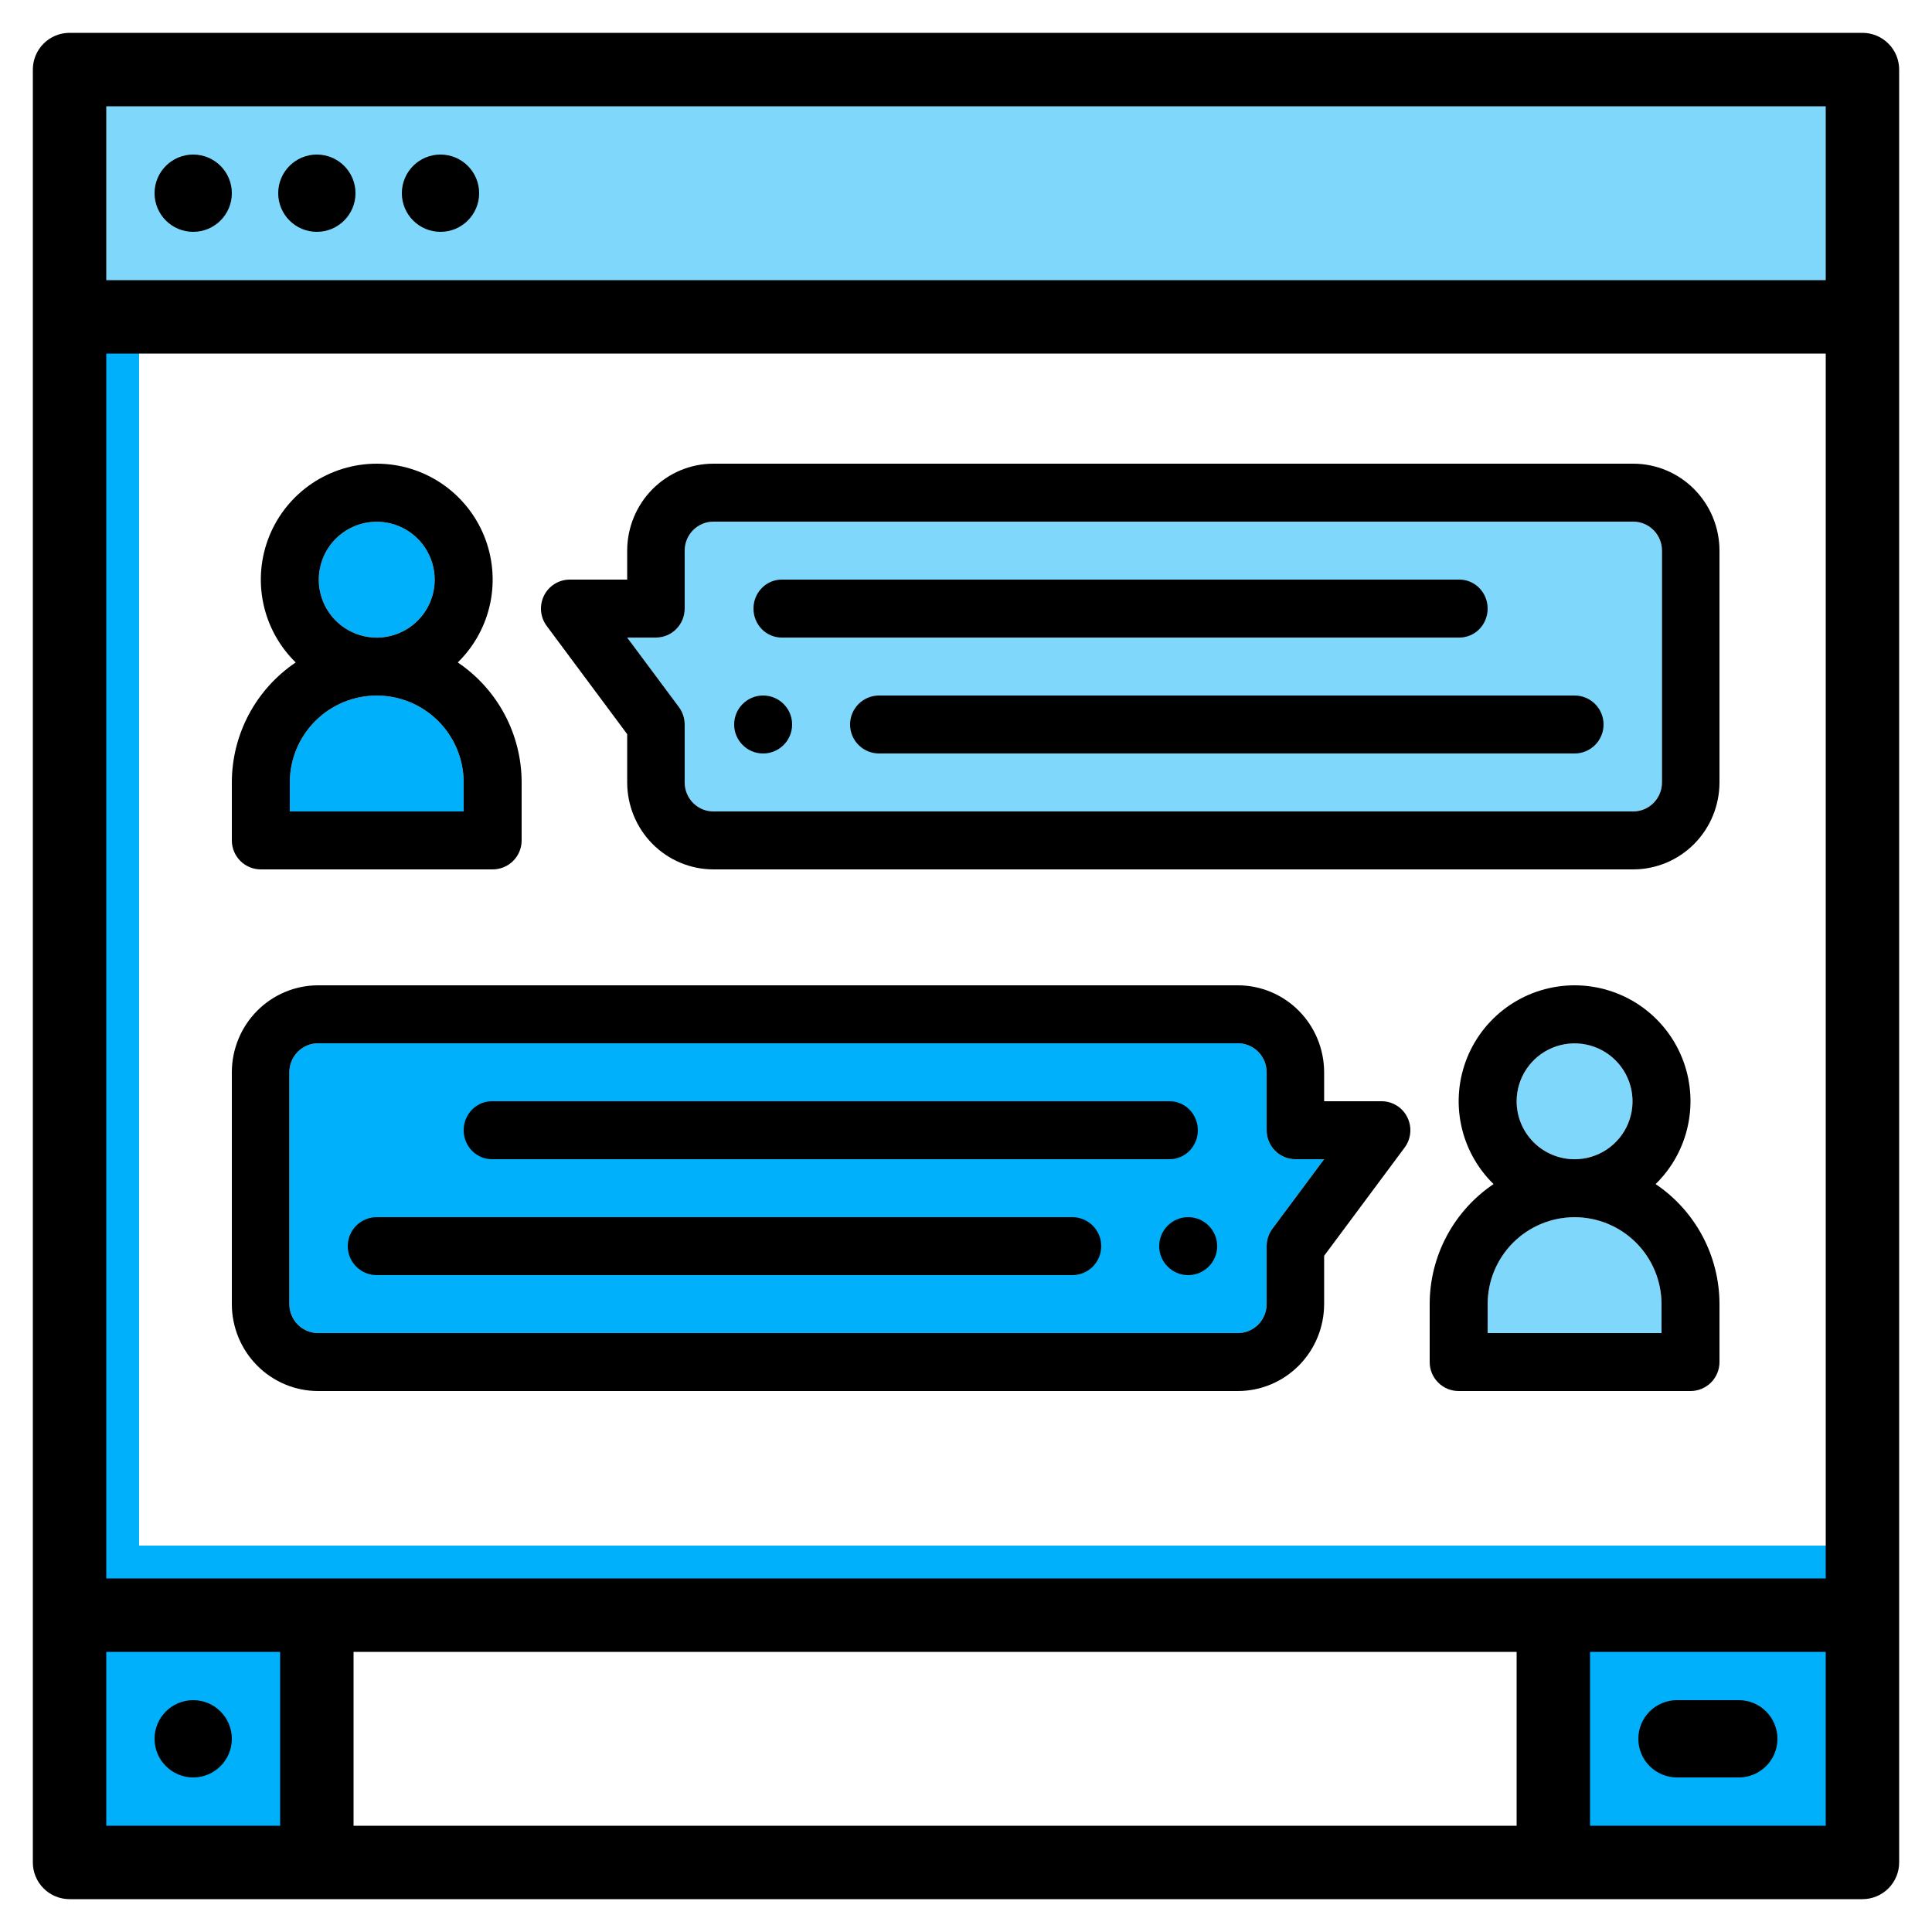
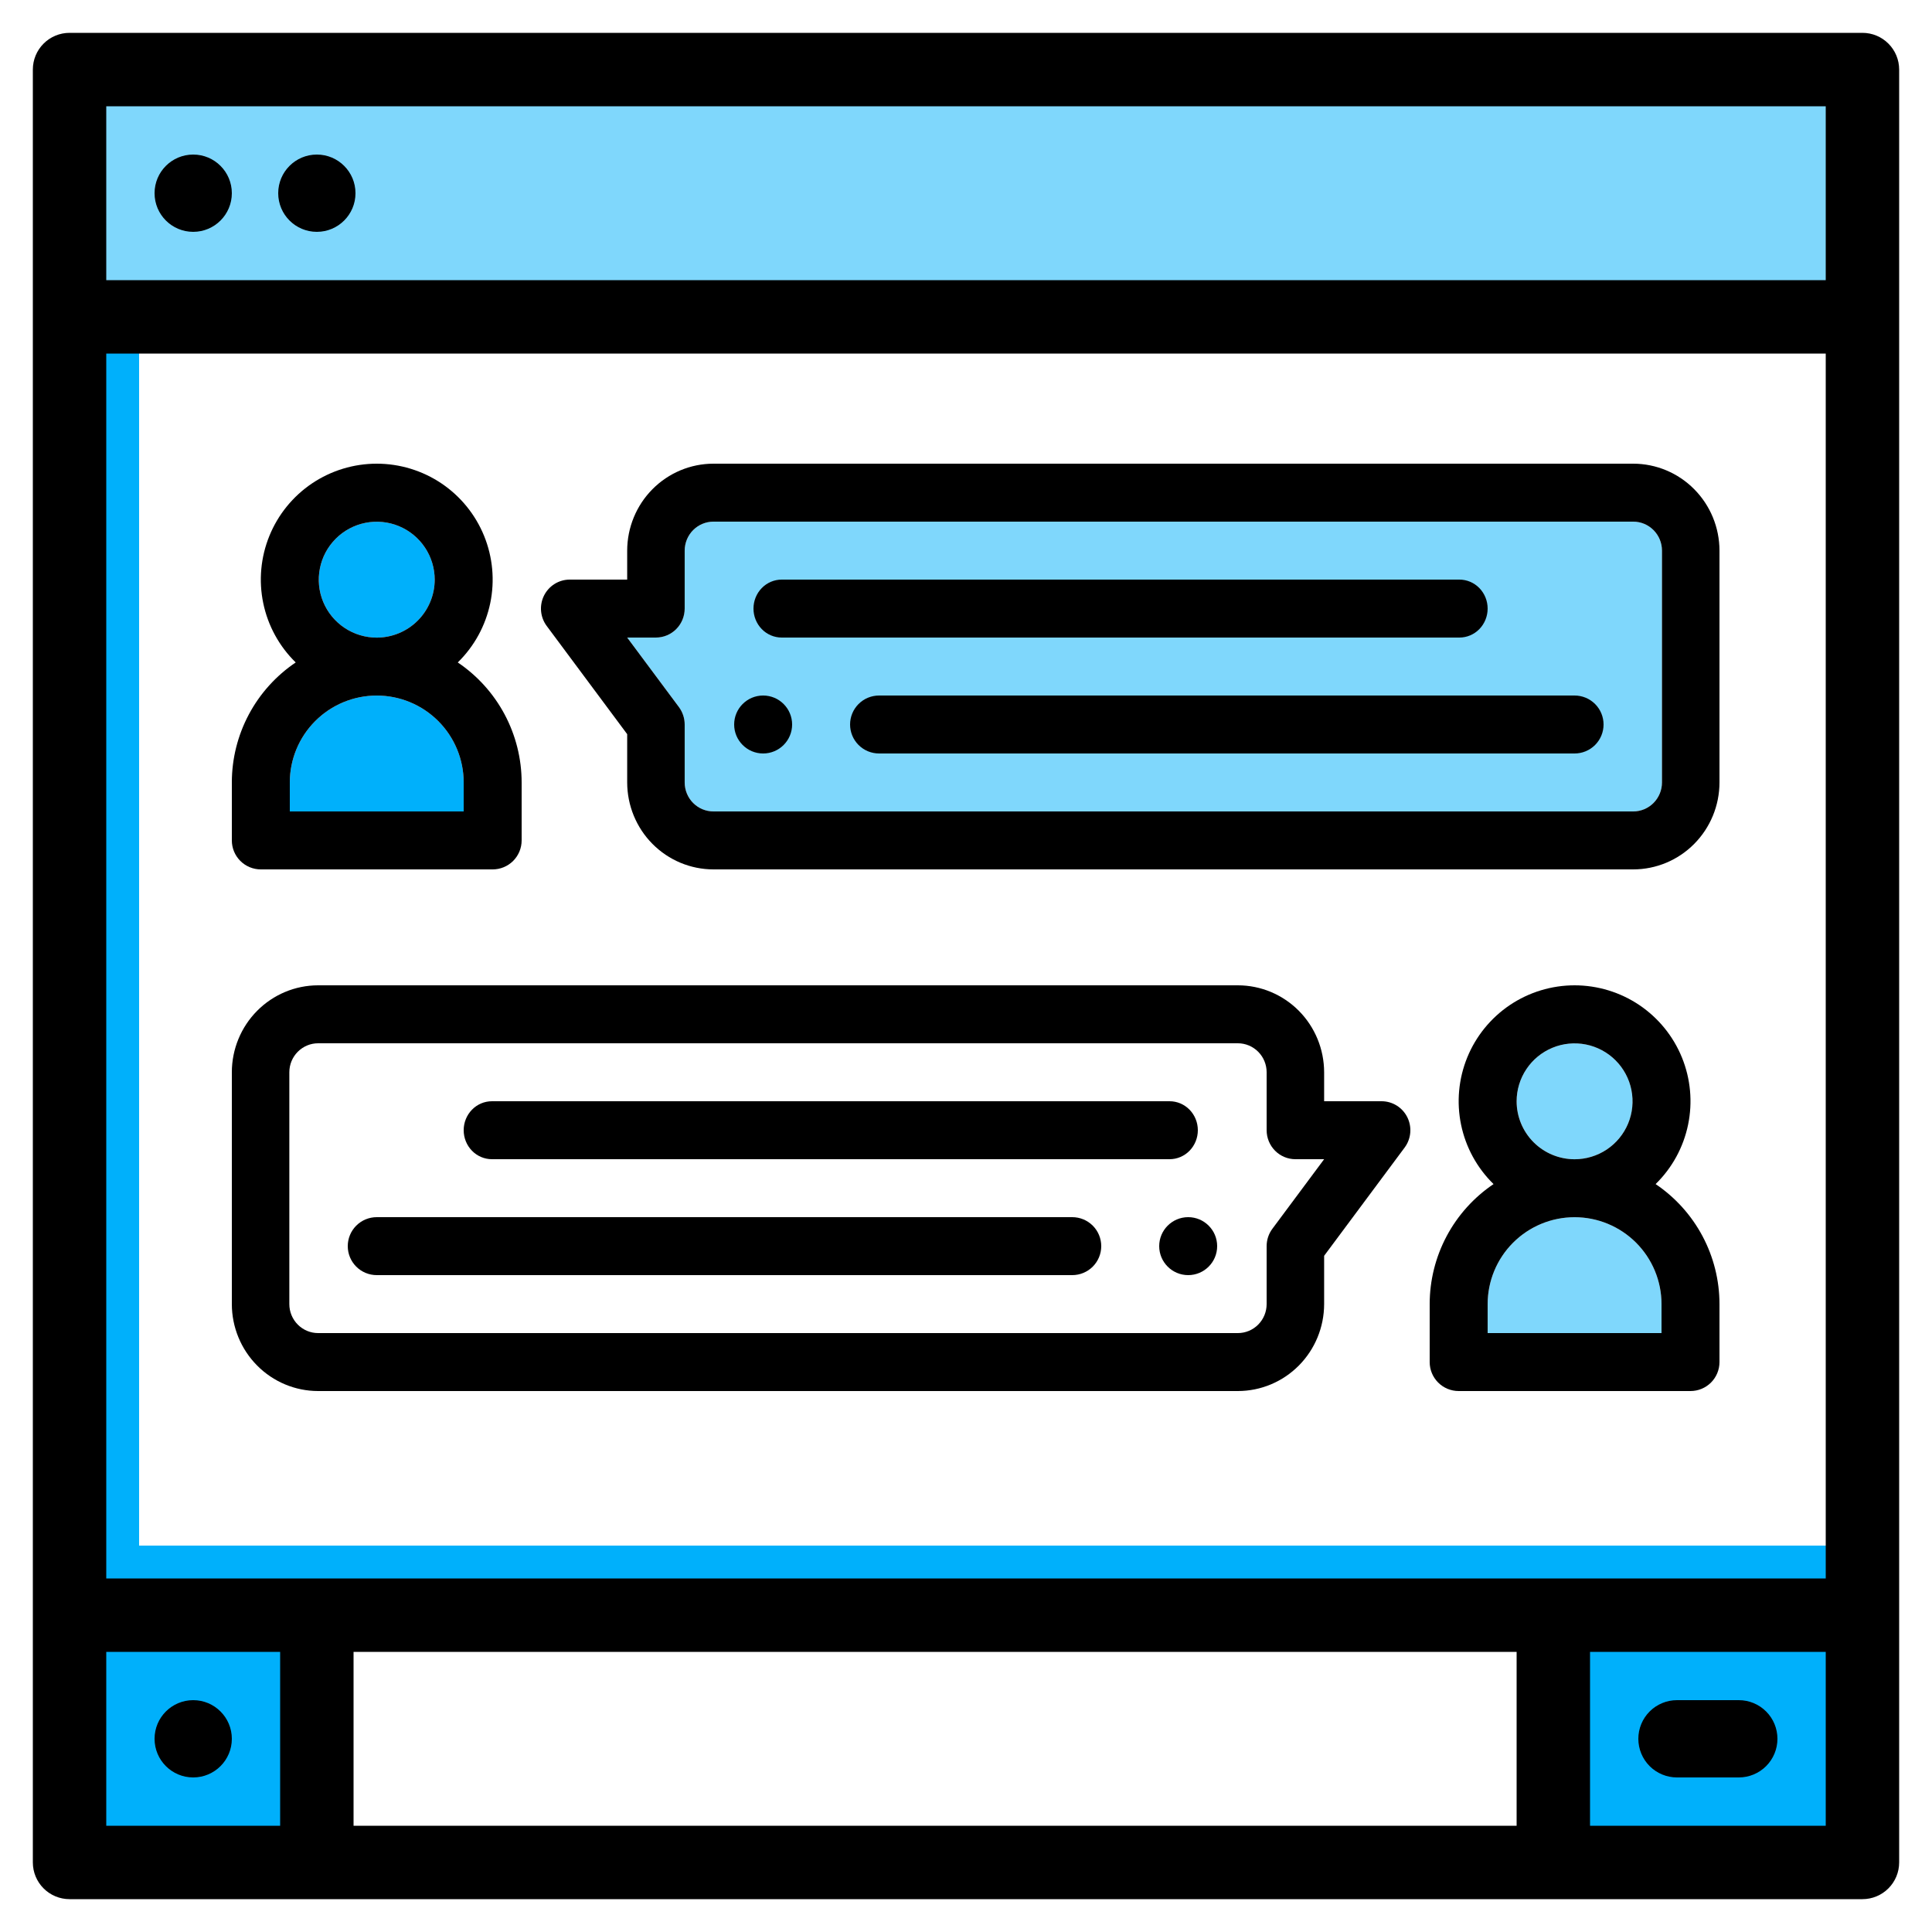
<svg xmlns="http://www.w3.org/2000/svg" width="100" height="100" viewBox="0 0 100 100" fill="none">
  <path d="M82 85.2V94.8H94.8L94.8 85.2H82Z" fill="#00B0FB" />
  <path d="M6.2 17V81H95.8" stroke="#00B0FB" stroke-width="2" />
  <path d="M14.8 85.2H5.2V94.8L14.8 94.8L14.8 85.2Z" fill="#00B0FB" />
  <path d="M94.8 14.8V5.2H5.2V14.8L94.8 14.8Z" fill="#00B0FB" fill-opacity="0.5" />
  <path d="M3.6 98.15H96.4C96.864 98.15 97.309 97.966 97.637 97.637C97.966 97.309 98.15 96.864 98.15 96.4V3.6C98.15 3.136 97.966 2.691 97.637 2.363C97.309 2.034 96.864 1.85 96.4 1.85H3.6C3.136 1.85 2.691 2.034 2.363 2.363C2.034 2.691 1.85 3.136 1.85 3.6V96.4C1.85 96.864 2.034 97.309 2.363 97.637C2.691 97.966 3.136 98.15 3.6 98.15ZM5.35 85.35H14.65V94.65H5.35V85.35ZM78.65 85.35V94.65H18.15V85.35H78.65ZM5.35 81.85V18.15H94.65V81.85H5.35ZM82.15 94.65V85.35H94.65V94.65H82.15ZM94.65 5.35V14.65H5.35V5.35H94.65Z" fill="black" stroke="black" stroke-width="0.3" />
  <path d="M10 11.8C10.994 11.8 11.8 10.994 11.8 10C11.8 9.006 10.994 8.2 10 8.2C9.006 8.2 8.2 9.006 8.2 10C8.2 10.994 9.006 11.8 10 11.8Z" fill="black" stroke="black" stroke-width="0.4" />
  <path d="M16.4 11.8C17.394 11.8 18.2 10.994 18.2 10C18.2 9.006 17.394 8.2 16.4 8.2C15.406 8.2 14.6 9.006 14.6 10C14.6 10.994 15.406 11.8 16.4 11.8Z" fill="black" stroke="black" stroke-width="0.4" />
-   <path d="M22.8 11.8C23.794 11.8 24.6 10.994 24.6 10C24.6 9.006 23.794 8.2 22.8 8.2C21.806 8.2 21 9.006 21 10C21 10.994 21.806 11.8 22.8 11.8Z" fill="black" stroke="black" stroke-width="0.4" />
  <path d="M79.006 55.338C78.676 55.831 78.5 56.411 78.5 57.004C78.501 57.799 78.817 58.562 79.38 59.124C79.942 59.686 80.705 60.002 81.5 60.003C82.093 60.003 82.673 59.827 83.166 59.498C83.66 59.168 84.044 58.7 84.272 58.152C84.499 57.604 84.558 57.001 84.442 56.419C84.326 55.837 84.041 55.303 83.621 54.883C83.202 54.464 82.667 54.178 82.085 54.062C81.503 53.947 80.9 54.006 80.352 54.233C79.804 54.46 79.335 54.844 79.006 55.338Z" fill="#00B0FB" fill-opacity="0.5" />
  <path d="M77 69.001H86L86 67.501C86 66.308 85.526 65.164 84.682 64.32C83.838 63.476 82.693 63.002 81.5 63.002C80.306 63.002 79.162 63.476 78.318 64.32C77.474 65.164 77 66.308 77 67.501V69.001Z" fill="#00B0FB" fill-opacity="0.5" />
  <path d="M85.694 61.288C86.547 60.455 87.132 59.386 87.374 58.219C87.617 57.052 87.506 55.839 87.056 54.734C86.606 53.63 85.837 52.686 84.848 52.02C83.858 51.355 82.692 51 81.5 51C80.308 51 79.142 51.355 78.152 52.02C77.163 52.686 76.394 53.63 75.944 54.734C75.494 55.839 75.383 57.052 75.626 58.219C75.868 59.386 76.453 60.455 77.306 61.288C76.288 61.974 75.455 62.899 74.878 63.983C74.302 65.066 74 66.274 74 67.501V70.5C74 70.898 74.158 71.279 74.439 71.561C74.721 71.842 75.102 72 75.5 72H87.5C87.898 72 88.279 71.842 88.561 71.561C88.842 71.279 89 70.898 89 70.5V67.501C89 66.274 88.698 65.066 88.122 63.983C87.545 62.899 86.712 61.974 85.694 61.288ZM78.5 57.004C78.5 56.411 78.676 55.831 79.006 55.338C79.335 54.844 79.804 54.46 80.352 54.233C80.9 54.006 81.503 53.947 82.085 54.062C82.667 54.178 83.202 54.464 83.621 54.883C84.041 55.303 84.327 55.837 84.442 56.419C84.558 57.001 84.499 57.604 84.272 58.152C84.045 58.7 83.66 59.168 83.167 59.498C82.673 59.827 82.093 60.003 81.5 60.003C80.705 60.002 79.942 59.686 79.38 59.124C78.817 58.562 78.501 57.799 78.5 57.004ZM86 69.001H77V67.501C77 66.308 77.474 65.164 78.318 64.32C79.162 63.476 80.306 63.002 81.5 63.002C82.694 63.002 83.838 63.476 84.682 64.32C85.526 65.164 86 66.308 86 67.501V69.001Z" fill="black" />
-   <path d="M65.561 64.5C65.561 64.175 65.665 63.86 65.859 63.6L68.537 60L67.049 60C66.654 60 66.276 59.842 65.997 59.561C65.718 59.279 65.561 58.898 65.561 58.5L65.561 55.5C65.56 55.102 65.404 54.721 65.125 54.44C64.846 54.159 64.468 54 64.073 54H16.464C16.069 54 15.691 54.159 15.412 54.44C15.133 54.721 14.976 55.102 14.976 55.5V67.5C14.976 67.898 15.133 68.279 15.412 68.56C15.691 68.841 16.069 69 16.463 69L64.073 69C64.468 68.999 64.846 68.841 65.124 68.56C65.403 68.279 65.561 67.898 65.561 67.5V64.5Z" fill="#00B0FB" />
  <path d="M71.512 57H68.537V55.5C68.535 54.307 68.065 53.163 67.228 52.319C66.391 51.476 65.257 51.001 64.073 51H16.463C15.28 51.001 14.146 51.476 13.309 52.319C12.472 53.163 12.001 54.307 12 55.5V67.5C12.001 68.693 12.472 69.837 13.309 70.68C14.146 71.524 15.28 71.999 16.463 72H64.073C65.257 71.999 66.391 71.524 67.228 70.68C68.065 69.837 68.535 68.693 68.537 67.5V65L72.702 59.4C72.868 59.177 72.969 58.912 72.994 58.635C73.019 58.357 72.966 58.078 72.843 57.829C72.719 57.58 72.529 57.37 72.294 57.224C72.059 57.078 71.788 57 71.512 57ZM65.859 63.6C65.665 63.86 65.561 64.175 65.561 64.5V67.5C65.561 67.898 65.404 68.279 65.125 68.56C64.846 68.841 64.468 69 64.073 69H16.463C16.069 69 15.691 68.841 15.412 68.56C15.133 68.279 14.976 67.898 14.976 67.5V55.5C14.976 55.102 15.133 54.721 15.412 54.44C15.691 54.159 16.069 54 16.463 54H64.073C64.468 54 64.846 54.159 65.125 54.44C65.404 54.721 65.561 55.102 65.561 55.5V58.5C65.561 58.898 65.718 59.279 65.997 59.561C66.276 59.842 66.654 60 67.049 60H68.537L65.859 63.6Z" fill="black" />
  <path d="M60.538 57H25.462C25.074 57 24.702 57.158 24.428 57.439C24.154 57.721 24 58.102 24 58.5C24 58.898 24.154 59.279 24.428 59.561C24.702 59.842 25.074 60 25.462 60H60.538C60.926 60 61.298 59.842 61.572 59.561C61.846 59.279 62 58.898 62 58.5C62 58.102 61.846 57.721 61.572 57.439C61.298 57.158 60.926 57 60.538 57Z" fill="black" />
  <path d="M55.5 63H19.5C19.102 63 18.721 63.158 18.439 63.439C18.158 63.721 18 64.102 18 64.5C18 64.898 18.158 65.279 18.439 65.561C18.721 65.842 19.102 66 19.5 66H55.5C55.898 66 56.279 65.842 56.561 65.561C56.842 65.279 57 64.898 57 64.5C57 64.102 56.842 63.721 56.561 63.439C56.279 63.158 55.898 63 55.5 63Z" fill="black" />
  <path d="M61.5 66C62.328 66 63 65.328 63 64.5C63 63.672 62.328 63 61.5 63C60.672 63 60 63.672 60 64.5C60 65.328 60.672 66 61.5 66Z" fill="black" />
  <path d="M21.994 28.338C22.324 28.831 22.5 29.411 22.5 30.004C22.499 30.799 22.183 31.561 21.62 32.124C21.058 32.686 20.295 33.002 19.5 33.003C18.907 33.003 18.327 32.827 17.834 32.498C17.34 32.168 16.956 31.7 16.729 31.152C16.502 30.604 16.442 30.001 16.558 29.419C16.674 28.837 16.959 28.303 17.378 27.883C17.798 27.464 18.333 27.178 18.915 27.062C19.497 26.947 20.1 27.006 20.648 27.233C21.196 27.46 21.665 27.844 21.994 28.338Z" fill="#00B0FB" />
  <path d="M24 42.001H15L15 40.501C15 39.308 15.474 38.164 16.318 37.32C17.162 36.476 18.307 36.002 19.5 36.002C20.694 36.002 21.838 36.476 22.682 37.32C23.526 38.164 24 39.308 24 40.501V42.001Z" fill="#00B0FB" />
  <path d="M15.306 34.288C14.453 33.455 13.868 32.386 13.626 31.219C13.383 30.052 13.494 28.839 13.944 27.735C14.394 26.631 15.163 25.686 16.152 25.02C17.142 24.355 18.308 24 19.5 24C20.692 24 21.858 24.355 22.848 25.02C23.837 25.686 24.606 26.631 25.056 27.735C25.506 28.839 25.617 30.052 25.375 31.219C25.132 32.386 24.547 33.455 23.694 34.288C24.712 34.974 25.545 35.899 26.122 36.983C26.698 38.066 27 39.274 27 40.501V43.5C27 43.898 26.842 44.279 26.561 44.561C26.279 44.842 25.898 45 25.5 45H13.5C13.102 45 12.721 44.842 12.439 44.561C12.158 44.279 12 43.898 12 43.5V40.501C12 39.274 12.302 38.066 12.878 36.983C13.455 35.899 14.288 34.974 15.306 34.288ZM22.5 30.004C22.5 29.411 22.324 28.831 21.994 28.338C21.665 27.845 21.196 27.46 20.648 27.233C20.1 27.006 19.497 26.947 18.915 27.062C18.333 27.178 17.798 27.464 17.379 27.883C16.959 28.303 16.673 28.837 16.558 29.419C16.442 30.001 16.501 30.604 16.728 31.152C16.955 31.7 17.34 32.168 17.833 32.498C18.327 32.827 18.907 33.003 19.5 33.003C20.295 33.002 21.058 32.686 21.62 32.124C22.183 31.561 22.499 30.799 22.5 30.004ZM15 42.001H24V40.501C24 39.308 23.526 38.164 22.682 37.32C21.838 36.476 20.694 36.002 19.5 36.002C18.306 36.002 17.162 36.476 16.318 37.32C15.474 38.164 15 39.308 15 40.501V42.001Z" fill="black" />
  <path d="M35.439 37.5C35.439 37.175 35.335 36.86 35.141 36.6L32.463 33L33.951 33C34.346 33 34.724 32.842 35.003 32.561C35.282 32.279 35.439 31.898 35.439 31.5L35.439 28.5C35.44 28.102 35.596 27.721 35.875 27.44C36.154 27.159 36.532 27 36.927 27H84.536C84.931 27 85.309 27.159 85.588 27.44C85.867 27.721 86.024 28.102 86.024 28.5V40.5C86.024 40.898 85.867 41.279 85.588 41.56C85.309 41.841 84.931 42 84.537 42L36.927 42C36.532 41.999 36.154 41.841 35.876 41.56C35.597 41.279 35.439 40.898 35.439 40.5V37.5Z" fill="#00B0FB" fill-opacity="0.5" />
  <path d="M29.488 30H32.463V28.5C32.465 27.307 32.935 26.163 33.772 25.32C34.609 24.476 35.743 24.001 36.927 24H84.537C85.72 24.001 86.855 24.476 87.691 25.32C88.528 26.163 88.999 27.307 89 28.5V40.5C88.999 41.693 88.528 42.837 87.691 43.681C86.855 44.524 85.72 44.999 84.537 45H36.927C35.743 44.999 34.609 44.524 33.772 43.681C32.935 42.837 32.465 41.693 32.463 40.5V38L28.298 32.4C28.132 32.177 28.031 31.912 28.006 31.635C27.981 31.357 28.034 31.078 28.157 30.829C28.281 30.58 28.471 30.37 28.706 30.224C28.941 30.078 29.212 30 29.488 30ZM35.142 36.6C35.335 36.86 35.439 37.175 35.439 37.5V40.5C35.44 40.898 35.596 41.279 35.875 41.56C36.154 41.841 36.532 42 36.927 42H84.537C84.931 42 85.309 41.841 85.588 41.56C85.867 41.279 86.024 40.898 86.024 40.5V28.5C86.024 28.102 85.867 27.721 85.588 27.44C85.309 27.159 84.931 27 84.537 27H36.927C36.532 27 36.154 27.159 35.875 27.44C35.596 27.721 35.44 28.102 35.439 28.5V31.5C35.439 31.898 35.282 32.279 35.003 32.561C34.724 32.842 34.346 33 33.951 33H32.463L35.142 36.6Z" fill="black" />
  <path d="M40.462 30H75.538C75.926 30 76.298 30.158 76.572 30.439C76.846 30.721 77 31.102 77 31.5C77 31.898 76.846 32.279 76.572 32.561C76.298 32.842 75.926 33 75.538 33H40.462C40.074 33 39.702 32.842 39.428 32.561C39.154 32.279 39 31.898 39 31.5C39 31.102 39.154 30.721 39.428 30.439C39.702 30.158 40.074 30 40.462 30Z" fill="black" />
  <path d="M45.5 36H81.5C81.898 36 82.279 36.158 82.561 36.439C82.842 36.721 83 37.102 83 37.5C83 37.898 82.842 38.279 82.561 38.561C82.279 38.842 81.898 39 81.5 39H45.5C45.102 39 44.721 38.842 44.439 38.561C44.158 38.279 44 37.898 44 37.5C44 37.102 44.158 36.721 44.439 36.439C44.721 36.158 45.102 36 45.5 36Z" fill="black" />
  <path d="M39.5 39C38.672 39 38 38.328 38 37.5C38 36.672 38.672 36 39.5 36C40.328 36 41 36.672 41 37.5C41 38.328 40.328 39 39.5 39Z" fill="black" />
  <path d="M90 88.2H86.8C86.323 88.2 85.865 88.389 85.527 88.727C85.19 89.065 85 89.522 85 90C85 90.477 85.19 90.935 85.527 91.273C85.865 91.61 86.323 91.8 86.8 91.8H90C90.478 91.8 90.935 91.61 91.273 91.273C91.611 90.935 91.8 90.477 91.8 90C91.8 89.522 91.611 89.065 91.273 88.727C90.935 88.389 90.478 88.2 90 88.2Z" fill="black" stroke="black" stroke-width="0.4" />
  <path d="M10 91.8C10.994 91.8 11.8 90.994 11.8 90C11.8 89.006 10.994 88.2 10 88.2C9.006 88.2 8.2 89.006 8.2 90C8.2 90.994 9.006 91.8 10 91.8Z" fill="black" stroke="black" stroke-width="0.4" />
</svg>